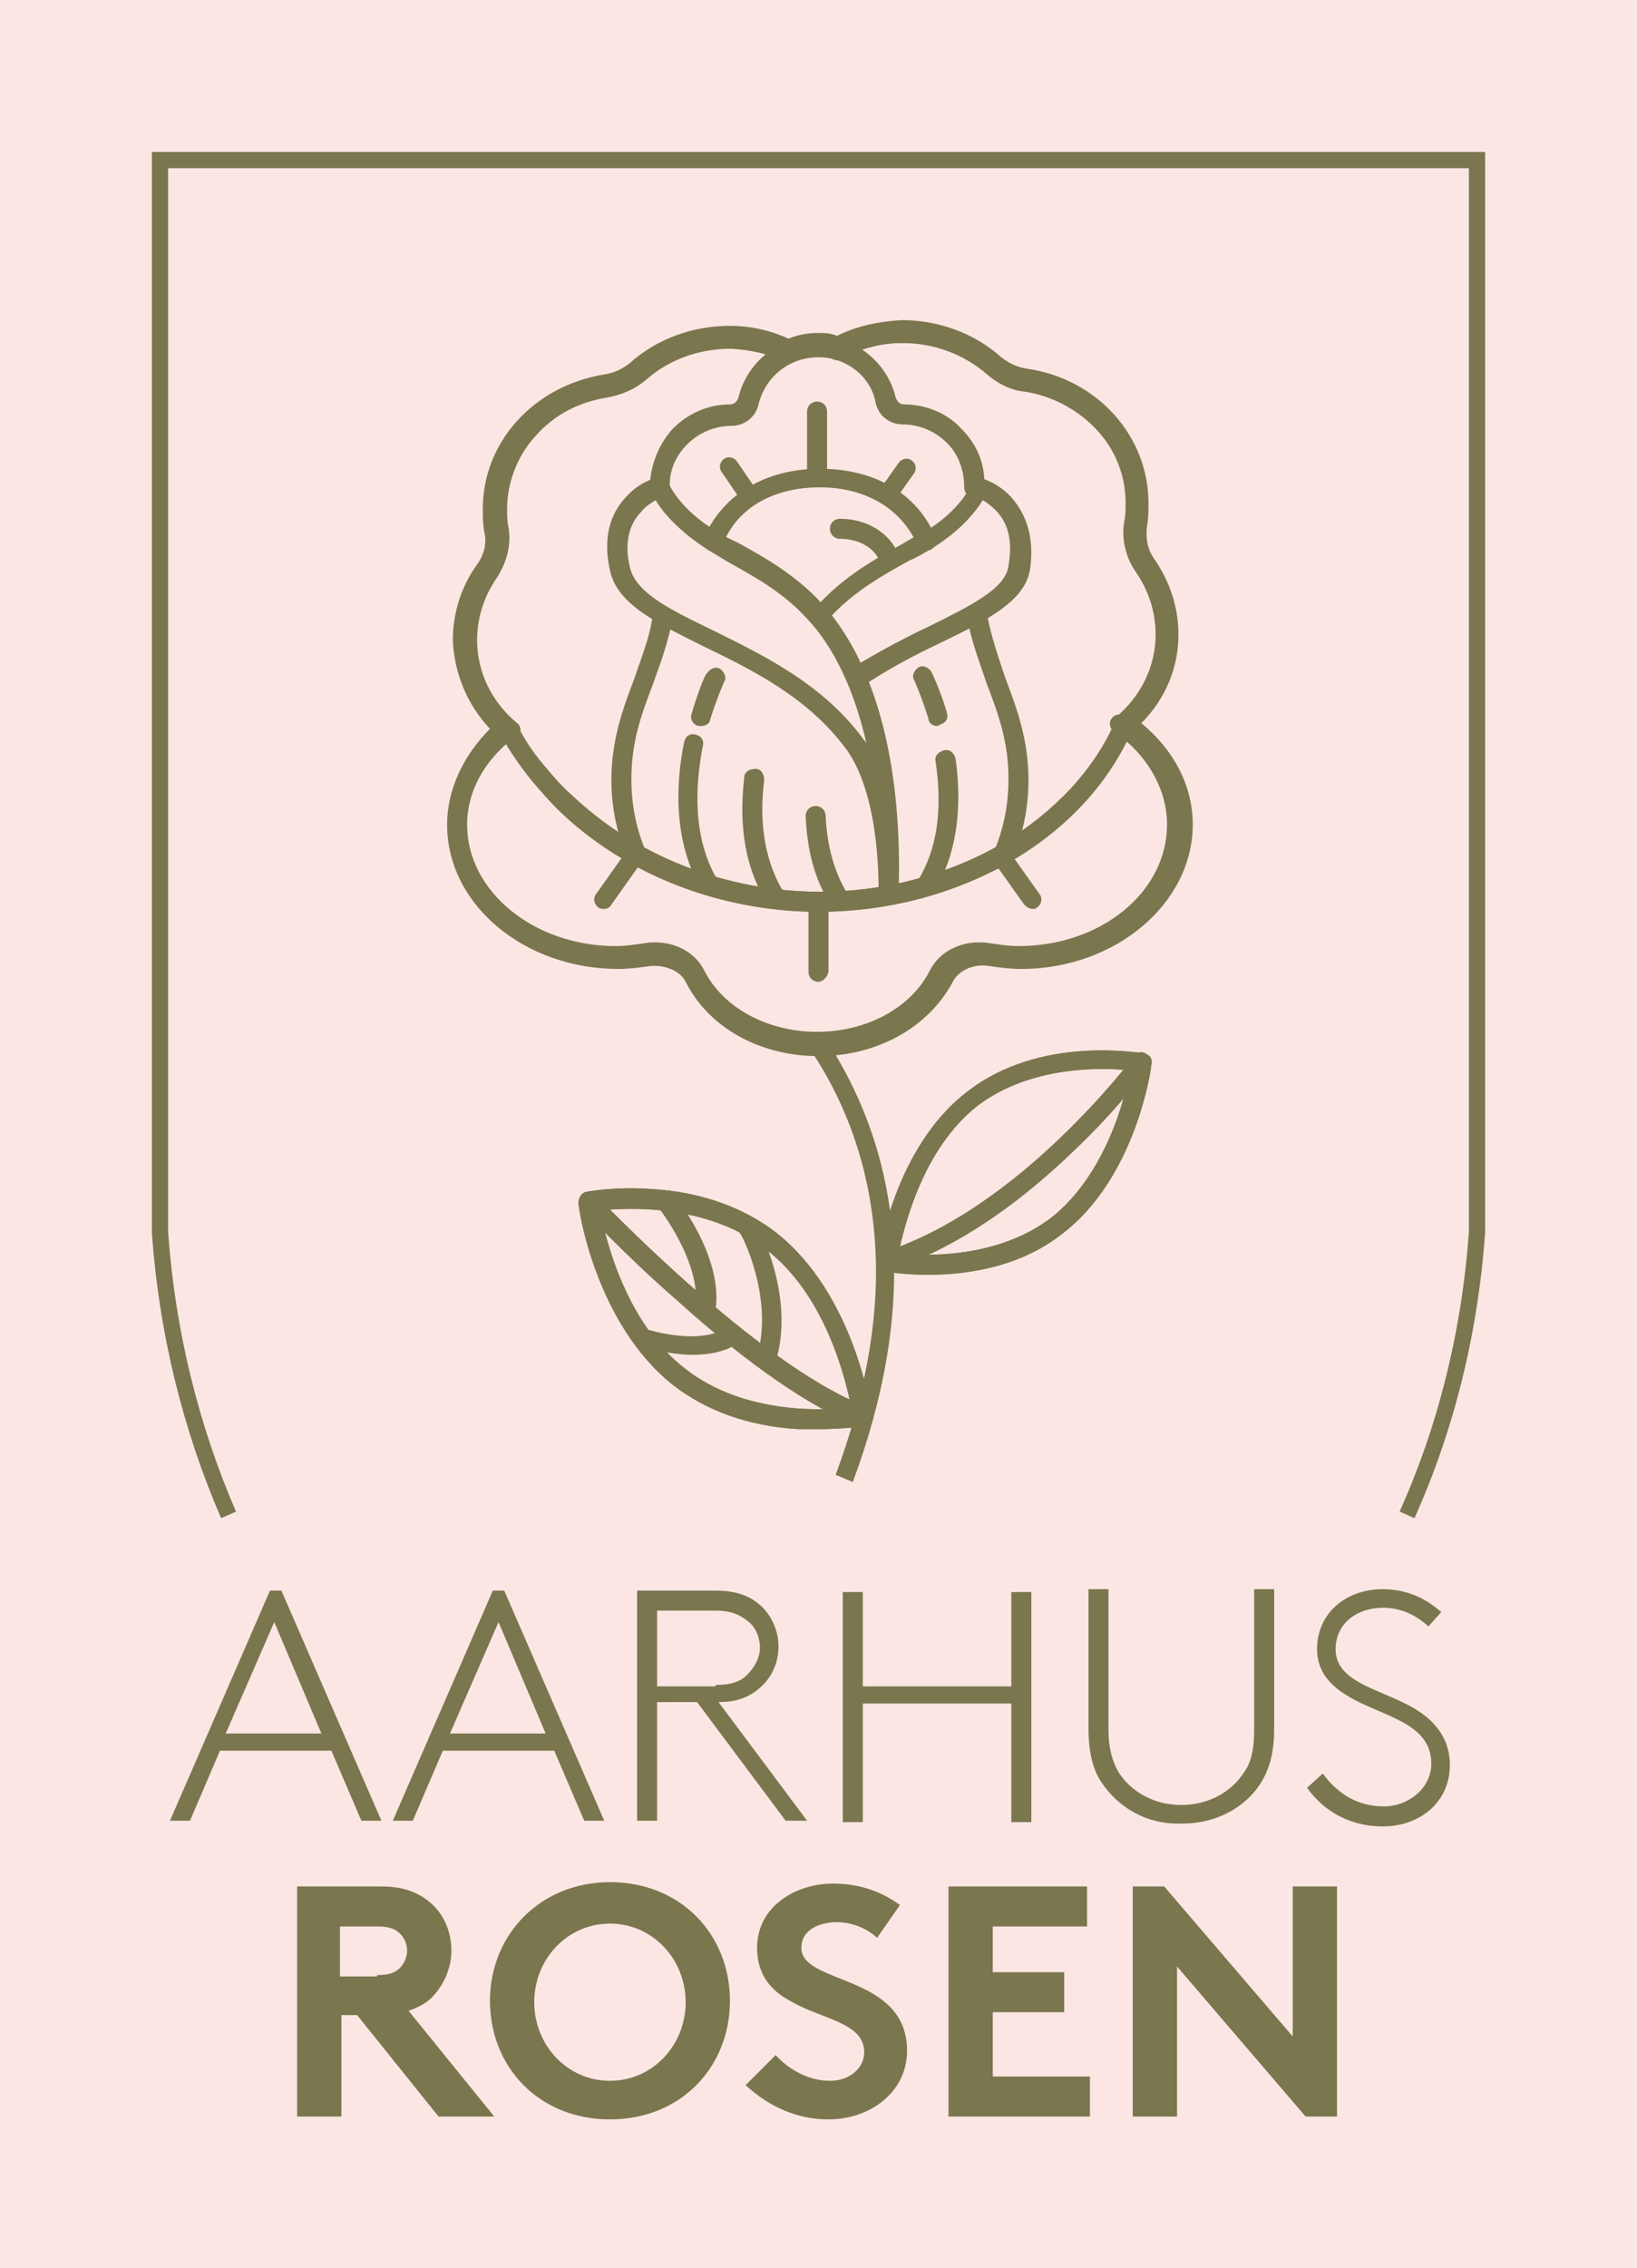
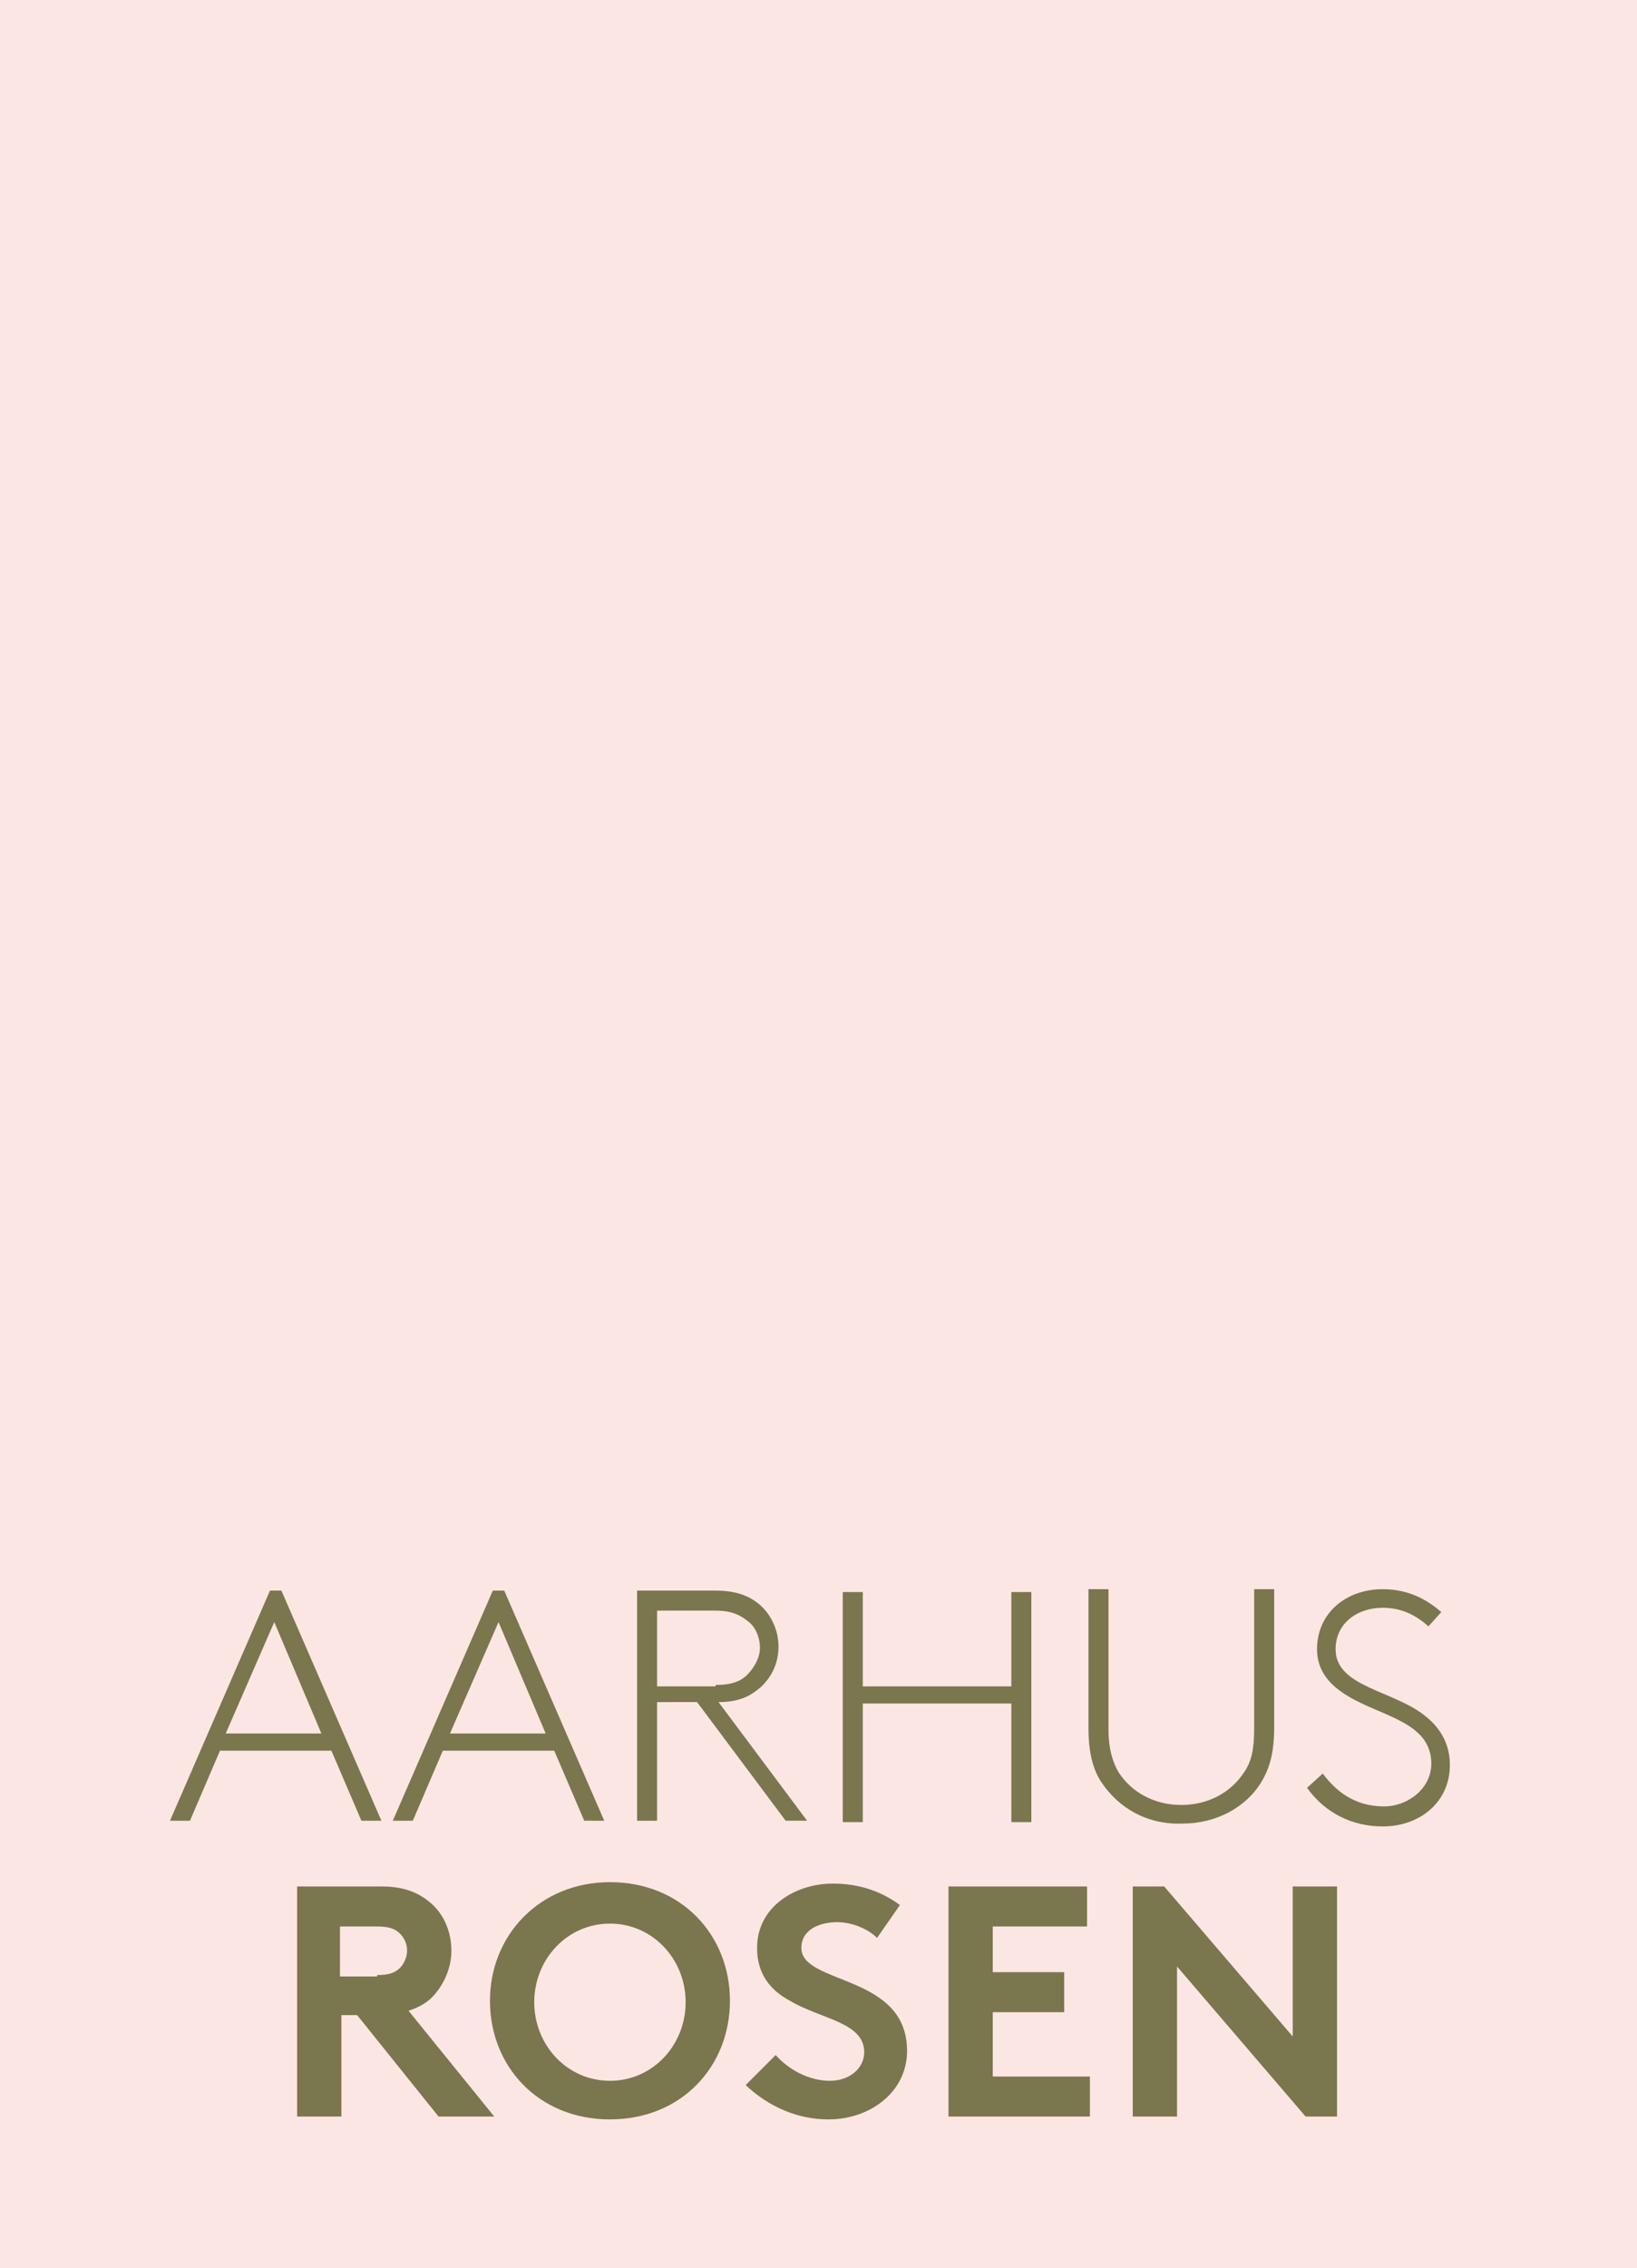
<svg xmlns="http://www.w3.org/2000/svg" xmlns:xlink="http://www.w3.org/1999/xlink" version="1.1" id="Layer_1" x="0px" y="0px" viewBox="0 0 114.6 158.7" style="enable-background:new 0 0 114.6 158.7;" xml:space="preserve">
  <style type="text/css">
	.st0{fill:#FCE6E3;}
	.st1{clip-path:url(#SVGID_00000080207002753630205760000012356447933574423215_);fill:none;}
	.st2{clip-path:url(#SVGID_00000080207002753630205760000012356447933574423215_);fill:none;stroke:#7A764E;stroke-width:1.138;}
	.st3{clip-path:url(#SVGID_00000080207002753630205760000012356447933574423215_);fill:#7A764E;}
	.st4{fill:#7A764E;}
</style>
  <rect class="st0" width="114.6" height="158.7" />
  <g>
    <defs>
-       <rect id="SVGID_1_" x="2.6" y="10.6" width="156" height="187.9" />
-     </defs>
+       </defs>
    <clipPath id="SVGID_00000144336925376532234250000002610978817081072023_">
      <use xlink:href="#SVGID_1_" style="overflow:visible;" />
    </clipPath>
-     <path style="clip-path:url(#SVGID_00000144336925376532234250000002610978817081072023_);fill:none;" d="M98.5,106   c2.7-6,4.4-12.7,4.9-19.8l0,0V11.2H11.2v74.9l0,0.1c0.5,7.1,2.2,13.8,4.8,19.8" />
    <path style="clip-path:url(#SVGID_00000144336925376532234250000002610978817081072023_);fill:none;stroke:#7A764E;stroke-width:1.138;" d="   M98.5,106c2.7-6,4.4-12.7,4.9-19.8l0,0V11.2H11.2v74.9l0,0.1c0.5,7.1,2.2,13.8,4.8,19.8" />
    <path style="clip-path:url(#SVGID_00000144336925376532234250000002610978817081072023_);fill:#7A764E;" d="M42,84.7   c0.4,2,1.8,7.9,6,11.1c4.1,3.2,9.7,2.9,11.6,2.7c-0.4-2-1.8-7.9-6-11.1C49.5,84.2,43.9,84.5,42,84.7 M57.3,100c-0.4,0-0.9,0-1.4,0   c-3.5-0.2-6.5-1.3-8.8-3.1c-5.4-4.3-6.6-12.3-6.6-12.7c0-0.4,0.2-0.7,0.5-0.8c0.1,0,2-0.4,4.6-0.2c3.5,0.2,6.5,1.3,8.8,3.1   C59.8,90.6,61,98.7,61,99c0,0.4-0.2,0.7-0.5,0.8C60.4,99.8,59.1,100,57.3,100" />
    <path style="clip-path:url(#SVGID_00000144336925376532234250000002610978817081072023_);fill:#7A764E;" d="M42,84.7   c0.4,2,1.8,7.9,6,11.1c4.1,3.2,9.7,2.9,11.6,2.7c-0.4-2-1.8-7.9-6-11.1C49.5,84.2,43.9,84.5,42,84.7 M57.3,100c-0.4,0-0.9,0-1.4,0   c-3.5-0.2-6.5-1.3-8.8-3.1c-5.4-4.3-6.6-12.3-6.6-12.7c0-0.4,0.2-0.7,0.5-0.8c0.1,0,2-0.4,4.6-0.2c3.5,0.2,6.5,1.3,8.8,3.1   C59.8,90.6,61,98.7,61,99c0,0.4-0.2,0.7-0.5,0.8C60.4,99.8,59.1,100,57.3,100" />
-     <path style="clip-path:url(#SVGID_00000144336925376532234250000002610978817081072023_);fill:#7A764E;" d="M60.3,99.8   c-0.1,0-0.2,0-0.2,0c-3.3-1.3-7.6-4.2-12.7-8.8c-3.8-3.3-6.6-6.4-6.7-6.4c-0.3-0.3-0.2-0.7,0-1c0.3-0.3,0.7-0.2,1,0   c0.1,0.1,11.3,11.9,18.9,14.8c0.3,0.1,0.5,0.5,0.4,0.9C60.9,99.6,60.6,99.8,60.3,99.8" />
    <path style="clip-path:url(#SVGID_00000144336925376532234250000002610978817081072023_);fill:#7A764E;" d="M49.4,92.3   C49.3,92.3,49.3,92.3,49.4,92.3c-0.5-0.1-0.7-0.4-0.7-0.8c0.4-3.2-2.6-7-2.6-7c-0.2-0.3-0.2-0.7,0.1-1c0.3-0.2,0.7-0.2,1,0.1   c0.1,0.2,3.4,4.2,2.9,8C50,92,49.7,92.3,49.4,92.3" />
    <path style="clip-path:url(#SVGID_00000144336925376532234250000002610978817081072023_);fill:#7A764E;" d="M48.5,94.8   c-1,0-2.1-0.2-3.6-0.5c-0.4-0.1-0.6-0.5-0.5-0.8c0.1-0.4,0.5-0.6,0.8-0.5c1.4,0.4,3.9,0.9,5.5,0c0.3-0.2,0.7,0,0.9,0.3   c0.2,0.3,0,0.7-0.3,0.9C50.8,94.5,49.8,94.8,48.5,94.8" />
    <path style="clip-path:url(#SVGID_00000144336925376532234250000002610978817081072023_);fill:#7A764E;" d="M53.7,95.7   c-0.1,0-0.1,0-0.2,0c-0.4-0.1-0.6-0.5-0.5-0.8c1.2-4.1-1.1-8.6-1.2-8.6c-0.2-0.3-0.1-0.7,0.3-0.9c0.3-0.2,0.7-0.1,0.9,0.3   c0.1,0.2,2.7,5,1.3,9.6C54.3,95.5,54,95.7,53.7,95.7" />
    <path style="clip-path:url(#SVGID_00000144336925376532234250000002610978817081072023_);fill:#7A764E;" d="M62.9,87.7   c1.8,0.2,6.9,0.4,10.7-2.5c3.8-3,5.2-8.4,5.5-10.3c-1.8-0.2-6.9-0.4-10.7,2.5C64.6,80.4,63.3,85.8,62.9,87.7 M65,89.2   c-1.7,0-2.8-0.2-3-0.2c-0.4-0.1-0.6-0.4-0.5-0.8c0-0.3,1.1-7.9,6.2-11.8c5.1-4,12.1-2.7,12.4-2.7c0.4,0.1,0.6,0.4,0.5,0.8   c0,0.3-1.1,7.9-6.2,11.8C71.4,88.7,67.6,89.2,65,89.2" />
    <path style="clip-path:url(#SVGID_00000144336925376532234250000002610978817081072023_);fill:#7A764E;" d="M62.9,87.7   c1.8,0.2,6.9,0.4,10.7-2.5c3.8-3,5.2-8.4,5.5-10.3c-1.8-0.2-6.9-0.4-10.7,2.5C64.6,80.4,63.3,85.8,62.9,87.7 M65,89.2   c-1.7,0-2.8-0.2-3-0.2c-0.4-0.1-0.6-0.4-0.5-0.8c0-0.3,1.1-7.9,6.2-11.8c5.1-4,12.1-2.7,12.4-2.7c0.4,0.1,0.6,0.4,0.5,0.8   c0,0.3-1.1,7.9-6.2,11.8C71.4,88.7,67.6,89.2,65,89.2" />
    <path style="clip-path:url(#SVGID_00000144336925376532234250000002610978817081072023_);fill:#7A764E;" d="M62.1,89   c-0.3,0-0.6-0.2-0.6-0.5c-0.1-0.4,0.1-0.7,0.4-0.9c9.6-3.1,17.4-13.6,17.5-13.7c0.2-0.3,0.6-0.4,0.9-0.1c0.3,0.2,0.4,0.6,0.1,0.9   c-0.1,0.1-2,2.8-5.3,5.9c-5.4,5.2-10,7.4-12.9,8.3C62.3,89,62.2,89,62.1,89" />
    <path style="clip-path:url(#SVGID_00000144336925376532234250000002610978817081072023_);fill:#7A764E;" d="M45.9,66.3   c1.4,0,2.8,0.7,3.3,1.9c1.3,2.7,4.5,4.4,8.1,4.4c3.6,0,6.7-1.7,8.1-4.4c0.7-1.3,2.3-2.1,4-1.8c0.7,0.1,1.3,0.2,2,0.2   c5.9,0,10.7-3.9,10.7-8.7c0-2.5-1.3-4.9-3.6-6.5c-0.2-0.1-0.3-0.3-0.3-0.5c0-0.2,0.1-0.4,0.2-0.5c1.7-1.5,2.7-3.6,2.7-5.8   c0-1.6-0.5-3.2-1.4-4.6c-0.7-1-1-2.2-0.8-3.3c0.1-0.4,0.1-0.9,0.1-1.4c0-4-3.1-7.4-7.3-8c-0.9-0.1-1.8-0.5-2.5-1.1   c-1.7-1.5-3.8-2.3-6.1-2.2c-1.4,0-2.8,0.4-4.1,1C58.8,25,58.6,25,58.5,25c-0.4-0.1-0.8-0.2-1.2-0.2c-0.6,0-1.3,0.1-1.9,0.4   c-0.2,0.1-0.4,0.1-0.6,0c-1.2-0.6-2.5-0.9-3.8-0.9c-2.3,0-4.5,0.8-6.1,2.2c-0.7,0.6-1.5,1-2.5,1.1c-4.3,0.6-7.3,4-7.3,8   c0,0.5,0,0.9,0.1,1.4c0.2,1.1-0.1,2.3-0.8,3.3c-1,1.4-1.5,2.9-1.4,4.6c0,2.1,1,4.2,2.6,5.7c0.1,0.1,0.2,0.3,0.2,0.5   c0,0.2-0.1,0.4-0.2,0.5c-2,1.6-3.1,3.9-3.1,6.1c0,4.8,4.8,8.7,10.7,8.7c0.7,0,1.4-0.1,2-0.2C45.5,66.3,45.7,66.3,45.9,66.3    M57.3,73.9c-4.1,0-7.7-2-9.3-5.2c-0.4-0.8-1.5-1.2-2.5-1.1c-0.7,0.1-1.5,0.2-2.2,0.2c-6.6,0-12-4.5-12-10.1c0-2.4,1.1-4.8,3-6.7   c-1.6-1.7-2.5-3.9-2.6-6.2c0-1.9,0.6-3.8,1.7-5.3c0.5-0.7,0.7-1.5,0.5-2.3c-0.1-0.5-0.1-1.1-0.1-1.6c0-4.7,3.6-8.6,8.5-9.4   c0.7-0.1,1.3-0.4,1.8-0.8c1.9-1.7,4.4-2.6,7-2.6c1.4,0,2.8,0.3,4.1,0.9c0.7-0.3,1.4-0.4,2.1-0.4c0.4,0,0.8,0,1.3,0.2   c1.4-0.7,2.9-1,4.5-1.1c2.6,0,5.1,0.9,7,2.6c0.5,0.4,1.1,0.7,1.8,0.8c4.9,0.7,8.5,4.7,8.5,9.4c0,0.5,0,1.1-0.1,1.6   c-0.1,0.8,0,1.6,0.5,2.3c1.1,1.6,1.7,3.4,1.7,5.3c0,2.3-0.9,4.5-2.6,6.2c2.3,1.9,3.6,4.4,3.6,7.1c0,5.5-5.4,10.1-12,10.1   c-0.8,0-1.5-0.1-2.2-0.2c-1.1-0.2-2.2,0.3-2.6,1.1C65,71.9,61.4,73.9,57.3,73.9" />
    <path style="clip-path:url(#SVGID_00000144336925376532234250000002610978817081072023_);fill:#7A764E;" d="M78.5,51.4   c-0.2,0-0.4-0.1-0.5-0.2c-0.2-0.3-0.2-0.7,0.1-1c1.8-1.5,2.8-3.6,2.8-5.8c0-1.6-0.5-3.1-1.4-4.4c-0.7-1-1-2.3-0.8-3.5   c0.1-0.4,0.1-0.9,0.1-1.3c0-1.9-0.7-3.7-2-5.1c-1.3-1.4-3.1-2.4-5.1-2.7c-1-0.1-1.9-0.6-2.6-1.2c-1.6-1.4-3.7-2.2-6-2.2   c-1.5,0-2.9,0.4-4.2,1.1c-0.3,0.2-0.7,0.1-0.9-0.3c-0.2-0.3-0.1-0.7,0.3-0.9c1.5-0.8,3.1-1.2,4.8-1.3c2.6,0,5,0.9,6.9,2.5   c0.5,0.4,1.2,0.7,1.9,0.9c2.3,0.3,4.4,1.4,5.9,3.1c1.5,1.7,2.4,3.8,2.4,6.1c0,0.5,0,1-0.1,1.6c-0.2,0.8,0,1.7,0.6,2.4   c1.1,1.5,1.7,3.3,1.7,5.2c0,2.6-1.2,5-3.3,6.8C78.8,51.4,78.7,51.4,78.5,51.4" />
    <path style="clip-path:url(#SVGID_00000144336925376532234250000002610978817081072023_);fill:#7A764E;" d="M35.6,51.9   c-0.2,0-0.3-0.1-0.4-0.2c-2.1-1.7-3.2-4.2-3.3-6.8c0-1.9,0.6-3.7,1.7-5.2c0.5-0.7,0.7-1.6,0.6-2.4c-0.1-0.5-0.1-1-0.1-1.6   c0-2.2,0.9-4.4,2.4-6.1c1.5-1.7,3.6-2.7,5.9-3.1c0.7-0.1,1.4-0.4,1.9-0.9c1.9-1.6,4.3-2.5,6.9-2.5c1.5,0,3,0.4,4.3,1   c0.3,0.2,0.5,0.6,0.3,0.9c-0.2,0.3-0.6,0.5-0.9,0.3c-1.2-0.6-2.4-0.8-3.7-0.9c-2.2,0-4.3,0.7-6,2.2c-0.7,0.6-1.6,1-2.6,1.2   c-2,0.3-3.8,1.2-5.1,2.7c-1.3,1.4-2,3.3-2,5.1c0,0.4,0,0.9,0.1,1.3c0.2,1.2-0.1,2.4-0.8,3.5c-0.9,1.3-1.4,2.8-1.4,4.4   c0,2.2,1,4.3,2.8,5.8c0.3,0.2,0.3,0.7,0.1,1C36,51.8,35.8,51.9,35.6,51.9" />
    <path style="clip-path:url(#SVGID_00000144336925376532234250000002610978817081072023_);fill:#7A764E;" d="M46.2,34.8   c-0.4,0-0.7-0.3-0.7-0.7c0-1.5,0.6-3,1.6-4.1c1.1-1.1,2.5-1.7,4-1.7h0h0c0.3,0,0.5-0.2,0.6-0.5c0.6-2.5,2.9-4.3,5.5-4.3   c2.6,0,4.9,1.8,5.5,4.3c0.1,0.3,0.3,0.5,0.6,0.5c0,0,0,0,0,0h0c1.5,0,3,0.6,4,1.7c1.1,1.1,1.7,2.5,1.6,4.1c0,0.4-0.3,0.7-0.7,0.7   c-0.4,0-0.7-0.3-0.7-0.7c0-1.2-0.4-2.3-1.2-3.1c-0.8-0.8-1.9-1.3-3.1-1.3h0h0c-0.9,0-1.7-0.6-1.9-1.5C61,26.4,59.3,25,57.3,25   c-2,0-3.7,1.3-4.2,3.3c-0.2,0.9-1,1.5-1.9,1.5h0h0c-1.2,0-2.3,0.5-3.1,1.3s-1.3,1.9-1.2,3.1C46.9,34.5,46.6,34.8,46.2,34.8   C46.2,34.8,46.2,34.8,46.2,34.8" />
    <path style="clip-path:url(#SVGID_00000144336925376532234250000002610978817081072023_);fill:#7A764E;" d="M64.8,38.5   c-0.3,0-0.5-0.2-0.6-0.4c-1.1-2.5-3.6-4-6.8-4s-5.8,1.4-6.8,4c-0.1,0.3-0.5,0.5-0.9,0.4c-0.3-0.1-0.5-0.5-0.4-0.9   c1.3-3,4.3-4.8,8.1-4.8s6.8,1.7,8.1,4.8c0.1,0.3,0,0.7-0.4,0.9C65,38.5,64.9,38.5,64.8,38.5" />
    <path style="clip-path:url(#SVGID_00000144336925376532234250000002610978817081072023_);fill:#7A764E;" d="M62.2,39.7   c-0.3,0-0.5-0.2-0.6-0.4c-0.4-1-1.5-1.6-2.8-1.6c-0.4,0-0.7-0.3-0.7-0.7c0-0.4,0.3-0.7,0.7-0.7c1.9,0,3.5,1,4.1,2.5   c0.1,0.3,0,0.7-0.4,0.9C62.4,39.6,62.3,39.7,62.2,39.7" />
    <path style="clip-path:url(#SVGID_00000144336925376532234250000002610978817081072023_);fill:#7A764E;" d="M57.2,34.1   c-0.4,0-0.7-0.3-0.7-0.7v-4.6c0-0.4,0.3-0.7,0.7-0.7c0.4,0,0.7,0.3,0.7,0.7v4.6C57.9,33.8,57.6,34.1,57.2,34.1" />
    <path style="clip-path:url(#SVGID_00000144336925376532234250000002610978817081072023_);fill:#7A764E;" d="M52.4,35.2   c-0.2,0-0.4-0.1-0.6-0.3l-1.3-1.9c-0.2-0.3-0.1-0.7,0.2-0.9c0.3-0.2,0.7-0.1,0.9,0.2l1.3,1.9c0.2,0.3,0.1,0.7-0.2,0.9   C52.7,35.2,52.6,35.2,52.4,35.2" />
    <path style="clip-path:url(#SVGID_00000144336925376532234250000002610978817081072023_);fill:#7A764E;" d="M62.3,35.1   c-0.1,0-0.3,0-0.4-0.1c-0.3-0.2-0.4-0.6-0.2-0.9l1.2-1.7c0.2-0.3,0.6-0.4,0.9-0.2c0.3,0.2,0.4,0.6,0.2,0.9l-1.2,1.7   C62.7,35,62.5,35.1,62.3,35.1" />
-     <path style="clip-path:url(#SVGID_00000144336925376532234250000002610978817081072023_);fill:#7A764E;" d="M57.3,63.8   c-4.6,0-9.2-1.2-13.1-3.4c-0.1-0.1-0.2-0.2-0.3-0.3c-0.7-1.8-1.1-3.6-1.1-5.5c0-2.8,0.8-5,1.6-7.1c0.5-1.5,1.1-2.9,1.3-4.5   c0.1-0.4,0.4-0.6,0.8-0.6c0.4,0.1,0.6,0.4,0.6,0.8c-0.3,1.7-0.9,3.3-1.4,4.7c-0.8,2.1-1.5,4-1.5,6.6c0,1.7,0.3,3.3,0.9,4.8   c3.7,2,8,3.1,12.3,3.1c4.4,0,8.6-1.1,12.3-3.1c0.6-1.5,0.9-3.1,0.9-4.8c0-2.6-0.7-4.5-1.5-6.6c-0.5-1.5-1.1-3-1.4-4.7   c-0.1-0.4,0.2-0.7,0.6-0.8c0.4-0.1,0.7,0.2,0.8,0.6c0.3,1.6,0.8,3,1.3,4.5c0.8,2.1,1.6,4.3,1.6,7.1c0,1.9-0.4,3.8-1.1,5.5   c-0.1,0.1-0.2,0.3-0.3,0.3C66.5,62.6,62,63.8,57.3,63.8" />
    <path style="clip-path:url(#SVGID_00000144336925376532234250000002610978817081072023_);fill:#7A764E;" d="M46.2,34.1 M46.2,34.1    M45.9,35c-0.3,0.2-0.7,0.4-1,0.8c-0.9,0.9-1.2,2.3-0.8,3.9c0.4,1.8,2.9,3,5.8,4.4c3.4,1.7,7.7,3.7,10.6,7.7   c0.1,0.1,0.2,0.2,0.2,0.4c-0.7-3.1-1.9-6.4-4.1-8.8c-1.7-1.9-3.7-3-5.5-4c-0.5-0.3-1-0.6-1.5-0.9C47.4,37.1,46.3,35.7,45.9,35    M62.2,63.2C62.1,63.2,62.1,63.2,62.2,63.2c-0.4,0-0.7-0.3-0.7-0.7c0-0.1,0.2-6.6-2.2-10c-2.7-3.7-6.6-5.6-10.1-7.3   c-3.2-1.6-6-2.9-6.5-5.3c-0.6-2.7,0.3-4.3,1.2-5.2c0.9-1,2.1-1.3,2.1-1.3c0.3-0.1,0.7,0.1,0.8,0.4c0,0,0.7,1.8,3.4,3.4   c0.4,0.3,0.9,0.5,1.5,0.8c1.8,1,4,2.2,5.9,4.3c2.6,2.9,4.3,7.2,5,12.7c0.5,4.1,0.3,7.4,0.3,7.5C62.8,62.9,62.5,63.2,62.2,63.2" />
    <path style="clip-path:url(#SVGID_00000144336925376532234250000002610978817081072023_);fill:#7A764E;" d="M58.2,43.1   c0.7,1,1.4,2.1,2,3.3c1.7-1,3.4-1.9,4.9-2.6c2.8-1.4,5.3-2.6,5.5-4.2c0.3-1.7,0-3-0.9-3.9c-0.3-0.3-0.7-0.6-0.9-0.7   c-0.5,0.8-1.5,2.1-3.6,3.4c-0.5,0.3-1,0.6-1.5,0.8C61.9,40.2,59.9,41.3,58.2,43.1 M59.9,48.1c-0.1,0-0.1,0-0.2,0   c-0.2-0.1-0.3-0.2-0.4-0.4c-0.7-1.6-1.5-3-2.4-4.1c-0.2-0.3-0.2-0.6,0-0.9c0.1-0.1,0.2-0.2,0.3-0.3c1.9-2.1,4.1-3.3,5.9-4.3   c0.5-0.3,1-0.6,1.5-0.8c2.7-1.6,3.4-3.4,3.4-3.4c0.1-0.3,0.5-0.5,0.8-0.4c0,0,1.1,0.3,2,1.3c0.8,0.9,1.7,2.5,1.3,5.1   c-0.4,2.2-3,3.5-6.3,5.1c-1.7,0.8-3.6,1.8-5.4,3C60.1,48.1,60,48.1,59.9,48.1" />
-     <path style="clip-path:url(#SVGID_00000144336925376532234250000002610978817081072023_);fill:#7A764E;" d="M57.3,73.7   c-4,0-7.6-2-9.1-5.1c-0.4-0.9-1.6-1.4-2.8-1.2c-0.7,0.1-1.5,0.2-2.2,0.2c-6.5,0-11.8-4.4-11.8-9.8c0-2.7,1.4-5.4,3.8-7.2   c0.3-0.2,0.7-0.2,0.9,0.1c0.2,0.3,0.2,0.7-0.1,0.9c-2.1,1.6-3.3,3.8-3.3,6.1c0,4.7,4.7,8.5,10.4,8.5c0.7,0,1.3-0.1,2-0.2   c1.8-0.3,3.5,0.5,4.2,1.9c1.3,2.6,4.4,4.3,7.9,4.3c3.5,0,6.6-1.7,7.9-4.3c0.7-1.4,2.4-2.2,4.2-1.9c0.7,0.1,1.3,0.2,2,0.2   c5.8,0,10.4-3.8,10.4-8.5c0-2.5-1.4-4.9-3.7-6.5c-0.3-0.2-0.4-0.6-0.2-0.9c0.2-0.3,0.6-0.4,0.9-0.2c2.7,1.9,4.3,4.7,4.3,7.6   c0,5.4-5.3,9.8-11.8,9.8c-0.7,0-1.5-0.1-2.2-0.2c-1.2-0.2-2.3,0.3-2.8,1.2C64.9,71.7,61.3,73.7,57.3,73.7" />
    <path style="clip-path:url(#SVGID_00000144336925376532234250000002610978817081072023_);fill:#7A764E;" d="M57.3,63.8   c-6.9,0-13.6-2.6-18.3-7.2c-0.6-0.6-1.2-1.3-1.8-2c-0.8-1-1.5-2-2.1-3.1c-0.2-0.3-0.1-0.7,0.3-0.9c0.3-0.2,0.7-0.1,0.9,0.3   c0.5,1,1.2,2,2,2.9c0.5,0.6,1.1,1.3,1.7,1.8c4.5,4.3,10.8,6.8,17.4,6.8c4.6,0,9-1.2,12.8-3.4c3.6-2.2,6.4-5.1,7.9-8.6   c0.1-0.3,0.5-0.5,0.9-0.3c0.3,0.1,0.5,0.5,0.3,0.9c-1.6,3.7-4.5,6.9-8.4,9.2C66.8,62.6,62.1,63.8,57.3,63.8" />
    <path style="clip-path:url(#SVGID_00000144336925376532234250000002610978817081072023_);fill:#7A764E;" d="M57.3,68.7   c-0.4,0-0.7-0.3-0.7-0.7v-4.9c0-0.4,0.3-0.7,0.7-0.7c0.4,0,0.7,0.3,0.7,0.7V68C57.9,68.4,57.6,68.7,57.3,68.7" />
    <path style="clip-path:url(#SVGID_00000144336925376532234250000002610978817081072023_);fill:#7A764E;" d="M42.3,63.6   c-0.1,0-0.3,0-0.4-0.1c-0.3-0.2-0.4-0.6-0.2-0.9l2.2-3.1c0.2-0.3,0.6-0.4,0.9-0.2c0.3,0.2,0.4,0.6,0.2,0.9l-2.2,3.1   C42.7,63.5,42.5,63.6,42.3,63.6" />
    <path style="clip-path:url(#SVGID_00000144336925376532234250000002610978817081072023_);fill:#7A764E;" d="M72.3,63.6   c-0.2,0-0.4-0.1-0.6-0.3l-2.2-3.1c-0.2-0.3-0.1-0.7,0.2-0.9c0.3-0.2,0.7-0.1,0.9,0.2l2.2,3.1c0.2,0.3,0.1,0.7-0.2,0.9   C72.5,63.6,72.4,63.6,72.3,63.6" />
    <path style="clip-path:url(#SVGID_00000144336925376532234250000002610978817081072023_);fill:#7A764E;" d="M54.3,63.5   c-0.2,0-0.4-0.1-0.6-0.3c-1.5-2.4-2-5.3-1.6-8.8c0-0.4,0.4-0.6,0.8-0.6c0.4,0,0.6,0.4,0.6,0.8c-0.4,3.1,0.1,5.8,1.4,7.9   c0.2,0.3,0.1,0.7-0.2,0.9C54.5,63.5,54.4,63.5,54.3,63.5" />
    <path style="clip-path:url(#SVGID_00000144336925376532234250000002610978817081072023_);fill:#7A764E;" d="M58.7,63.5   c-0.2,0-0.4-0.1-0.6-0.3c-1.1-1.7-1.6-3.8-1.7-6.1c0-0.4,0.3-0.7,0.7-0.7c0.4,0,0.7,0.3,0.7,0.7c0.1,2.1,0.6,3.9,1.5,5.4   c0.2,0.3,0.1,0.7-0.2,0.9C59,63.5,58.9,63.5,58.7,63.5" />
    <path style="clip-path:url(#SVGID_00000144336925376532234250000002610978817081072023_);fill:#7A764E;" d="M49.8,62.7   c-0.2,0-0.4-0.1-0.6-0.3c-2.1-3.4-1.9-7.6-1.3-10.5c0.1-0.4,0.4-0.6,0.8-0.5c0.4,0.1,0.6,0.4,0.5,0.8c-0.5,2.6-0.8,6.4,1.1,9.5   c0.2,0.3,0.1,0.7-0.2,0.9C50.1,62.7,49.9,62.7,49.8,62.7" />
    <path style="clip-path:url(#SVGID_00000144336925376532234250000002610978817081072023_);fill:#7A764E;" d="M49.1,50.8   c-0.1,0-0.1,0-0.2,0c-0.4-0.1-0.6-0.5-0.5-0.8c0.5-1.7,1-2.9,1.1-2.9c0.2-0.3,0.6-0.5,0.9-0.3c0.3,0.2,0.5,0.6,0.3,0.9   c0,0-0.5,1.1-1,2.7C49.7,50.6,49.4,50.8,49.1,50.8" />
    <path style="clip-path:url(#SVGID_00000144336925376532234250000002610978817081072023_);fill:#7A764E;" d="M64.8,62.7   c-0.1,0-0.2,0-0.4-0.1c-0.3-0.2-0.4-0.6-0.2-0.9c1.4-2.2,1.8-5,1.3-8.4c-0.1-0.4,0.2-0.7,0.6-0.8c0.4-0.1,0.7,0.2,0.8,0.6   c0.5,3.7,0,6.8-1.5,9.3C65.3,62.6,65.1,62.7,64.8,62.7" />
    <path style="clip-path:url(#SVGID_00000144336925376532234250000002610978817081072023_);fill:#7A764E;" d="M65.6,50.8   c-0.3,0-0.6-0.2-0.6-0.5c-0.5-1.6-1-2.7-1-2.7c-0.2-0.3,0-0.7,0.3-0.9c0.3-0.2,0.7,0,0.9,0.3c0,0,0.6,1.2,1.1,2.9   c0.1,0.4-0.1,0.7-0.5,0.8C65.7,50.8,65.6,50.8,65.6,50.8" />
    <path style="clip-path:url(#SVGID_00000144336925376532234250000002610978817081072023_);fill:#7A764E;" d="M58.5,103.2   c2-5.4,3-10.6,2.8-15.4c-0.2-5.2-1.7-10.1-4.6-14.4c-0.2-0.3-0.1-0.7,0.2-0.9c0.3-0.2,0.7-0.1,0.9,0.2c5.7,8.7,6.3,19.2,1.9,31" />
  </g>
  <g>
    <path class="st4" d="M19.7,111.3l7,16.1h-1.4l-2.1-4.9h-7.8l-2.1,4.9h-1.4l7-16.1H19.7z M15.8,121.3h6.7l-3.3-7.8L15.8,121.3z" />
    <path class="st4" d="M35.3,111.3l7,16.1h-1.4l-2.1-4.9H31l-2.1,4.9h-1.4l7-16.1H35.3z M31.5,121.3h6.7l-3.3-7.8L31.5,121.3z" />
    <path class="st4" d="M55,127.4l-6.2-8.3H46v8.3h-1.4v-16.1h5.5c1.5,0,2.4,0.4,3.1,1c0.8,0.7,1.3,1.8,1.3,2.9c0,1.2-0.5,2.2-1.3,2.9   c-0.7,0.6-1.5,1-2.9,1l6.2,8.3H55z M50.1,117.9c1.2,0,1.8-0.3,2.2-0.7c0.5-0.5,0.9-1.2,0.9-1.9s-0.3-1.5-0.9-1.9   c-0.5-0.4-1.1-0.7-2.2-0.7H46v5.3H50.1z" />
    <path class="st4" d="M70.8,119.2H60.4v8.3H59v-16.1h1.4v6.6h10.4v-6.6h1.4v16.1h-1.4V119.2z" />
    <path class="st4" d="M77.1,124.7c-0.6-0.9-0.9-2.1-0.9-3.8v-9.7h1.4v9.8c0,1.4,0.3,2.3,0.7,3c0.9,1.4,2.5,2.3,4.4,2.3   s3.5-0.9,4.4-2.3c0.5-0.7,0.7-1.6,0.7-3v-9.8h1.4v9.7c0,1.7-0.3,2.8-0.9,3.8c-1.1,1.8-3.2,2.9-5.5,2.9   C80.3,127.7,78.3,126.5,77.1,124.7z" />
    <path class="st4" d="M92.6,124.1c0.9,1.2,2.2,2.3,4.3,2.3c1.6,0,3.3-1.2,3.3-3c0-2.9-3.5-3.3-5.8-4.7c-1.2-0.7-2.2-1.7-2.2-3.3   c0-2.5,2-4.2,4.6-4.2c2.1,0,3.4,1,4.1,1.6l-0.9,1c-0.9-0.8-1.9-1.3-3.2-1.3c-1.8,0-3.3,1.1-3.3,2.9c0,2.4,3.3,2.8,5.6,4.2   c1.3,0.8,2.4,2,2.4,3.9c0,2.6-2.1,4.3-4.7,4.3c-2.1,0-4-0.9-5.3-2.7L92.6,124.1z" />
  </g>
  <g>
    <path class="st4" d="M23.9,141v7.1h-3.1V132h5.9c1.7,0,2.7,0.5,3.5,1.2c0.9,0.8,1.4,2,1.4,3.3s-0.6,2.5-1.4,3.3   c-0.4,0.4-1,0.7-1.6,0.9l6,7.4h-3.9L25,141H23.9z M26.4,138.2c0.9,0,1.3-0.2,1.6-0.5c0.3-0.3,0.5-0.8,0.5-1.2   c0-0.5-0.2-0.9-0.5-1.2c-0.3-0.3-0.7-0.5-1.6-0.5h-2.6v3.5H26.4z" />
    <path class="st4" d="M42.7,131.7c5,0,8.4,3.7,8.4,8.3c0,4.6-3.4,8.3-8.4,8.3c-5,0-8.4-3.7-8.4-8.3   C34.3,135.4,37.8,131.7,42.7,131.7z M42.7,145.6c3,0,5.3-2.5,5.3-5.5c0-3-2.3-5.5-5.3-5.5c-3,0-5.3,2.5-5.3,5.5   C37.4,143.1,39.7,145.6,42.7,145.6z" />
    <path class="st4" d="M54.3,143.8c0.9,1,2.3,1.8,3.8,1.8c1.4,0,2.4-0.9,2.4-2c0-2.1-3-2.3-5.2-3.6c-1.3-0.7-2.3-1.8-2.3-3.7   c0-2.9,2.7-4.5,5.3-4.5c1.6,0,3.2,0.4,4.7,1.5l-1.6,2.3c-0.6-0.6-1.7-1.1-2.8-1.1c-1.2,0-2.5,0.5-2.5,1.8c0,2.6,7.4,1.8,7.4,7.2   c0,2.9-2.6,4.8-5.5,4.8c-2.2,0-4.2-0.9-5.8-2.4L54.3,143.8z" />
    <path class="st4" d="M69.5,134.7v3.3h5v2.8h-5v4.5h6.8v2.8h-9.9V132h9.7v2.8H69.5z" />
    <path class="st4" d="M79.3,132h2.2l9,10.5V132h3.1v16.1h-2.2l-9-10.5v10.5h-3.1V132z" />
  </g>
</svg>